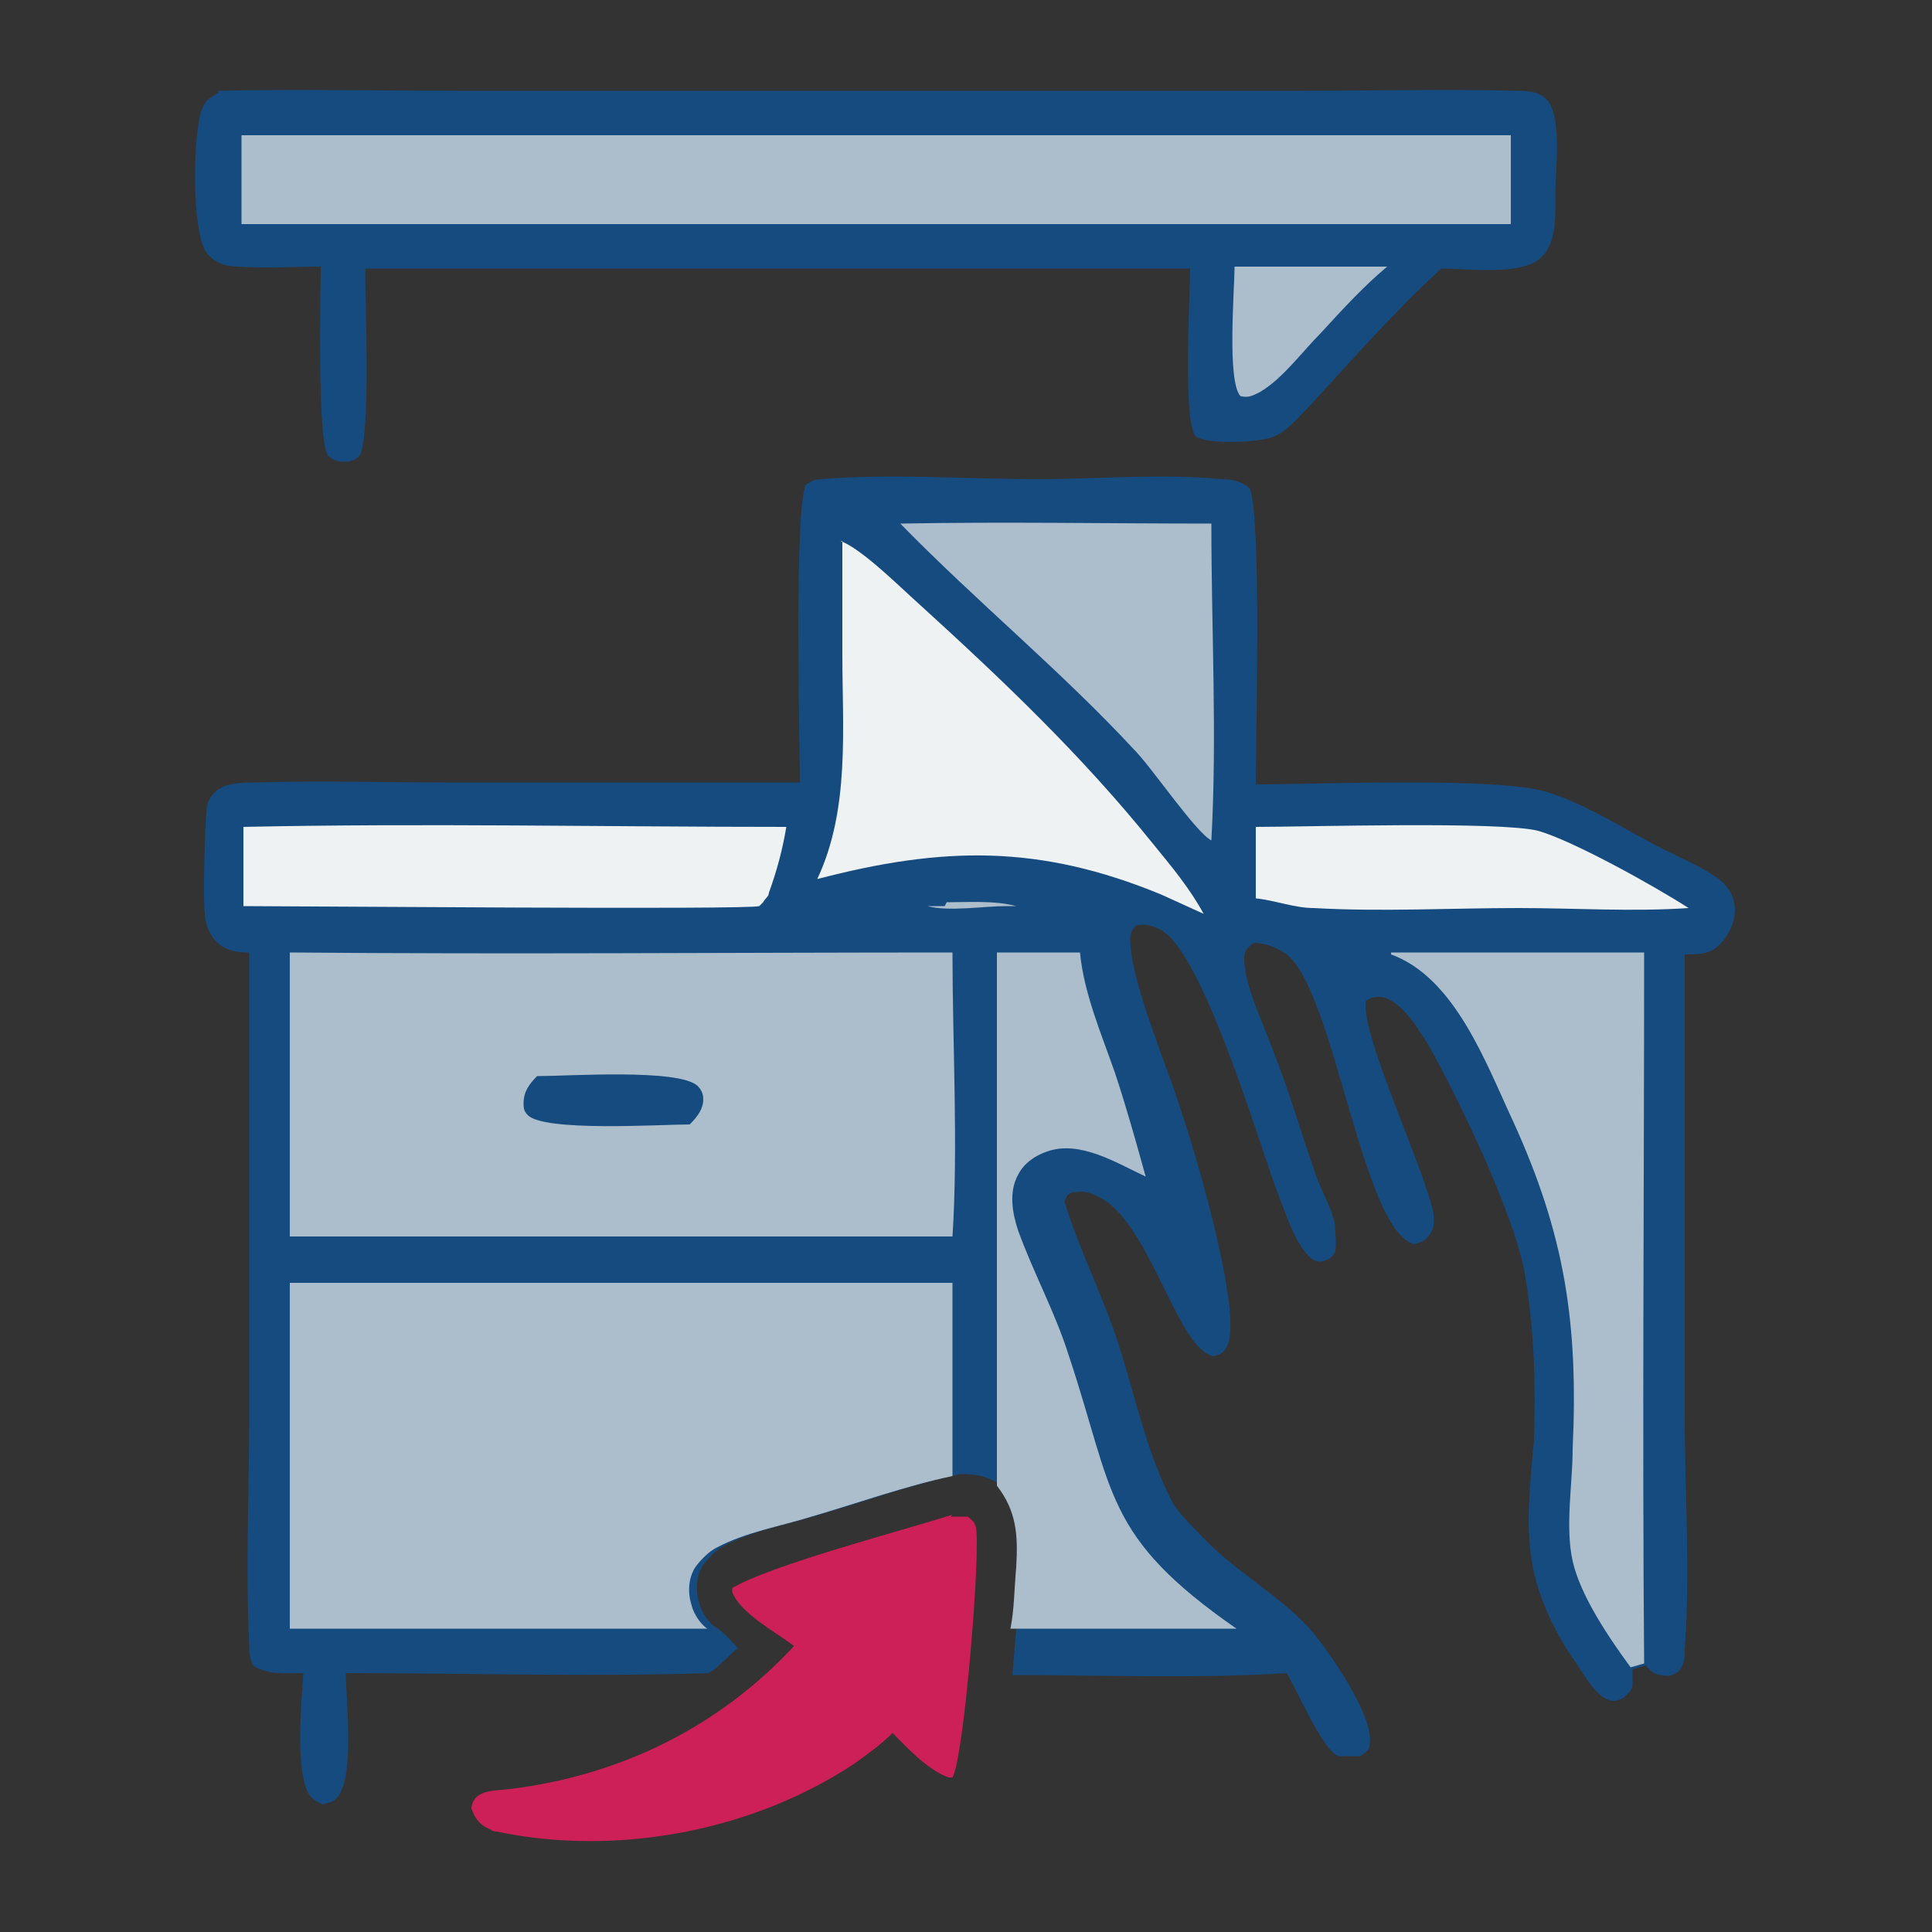
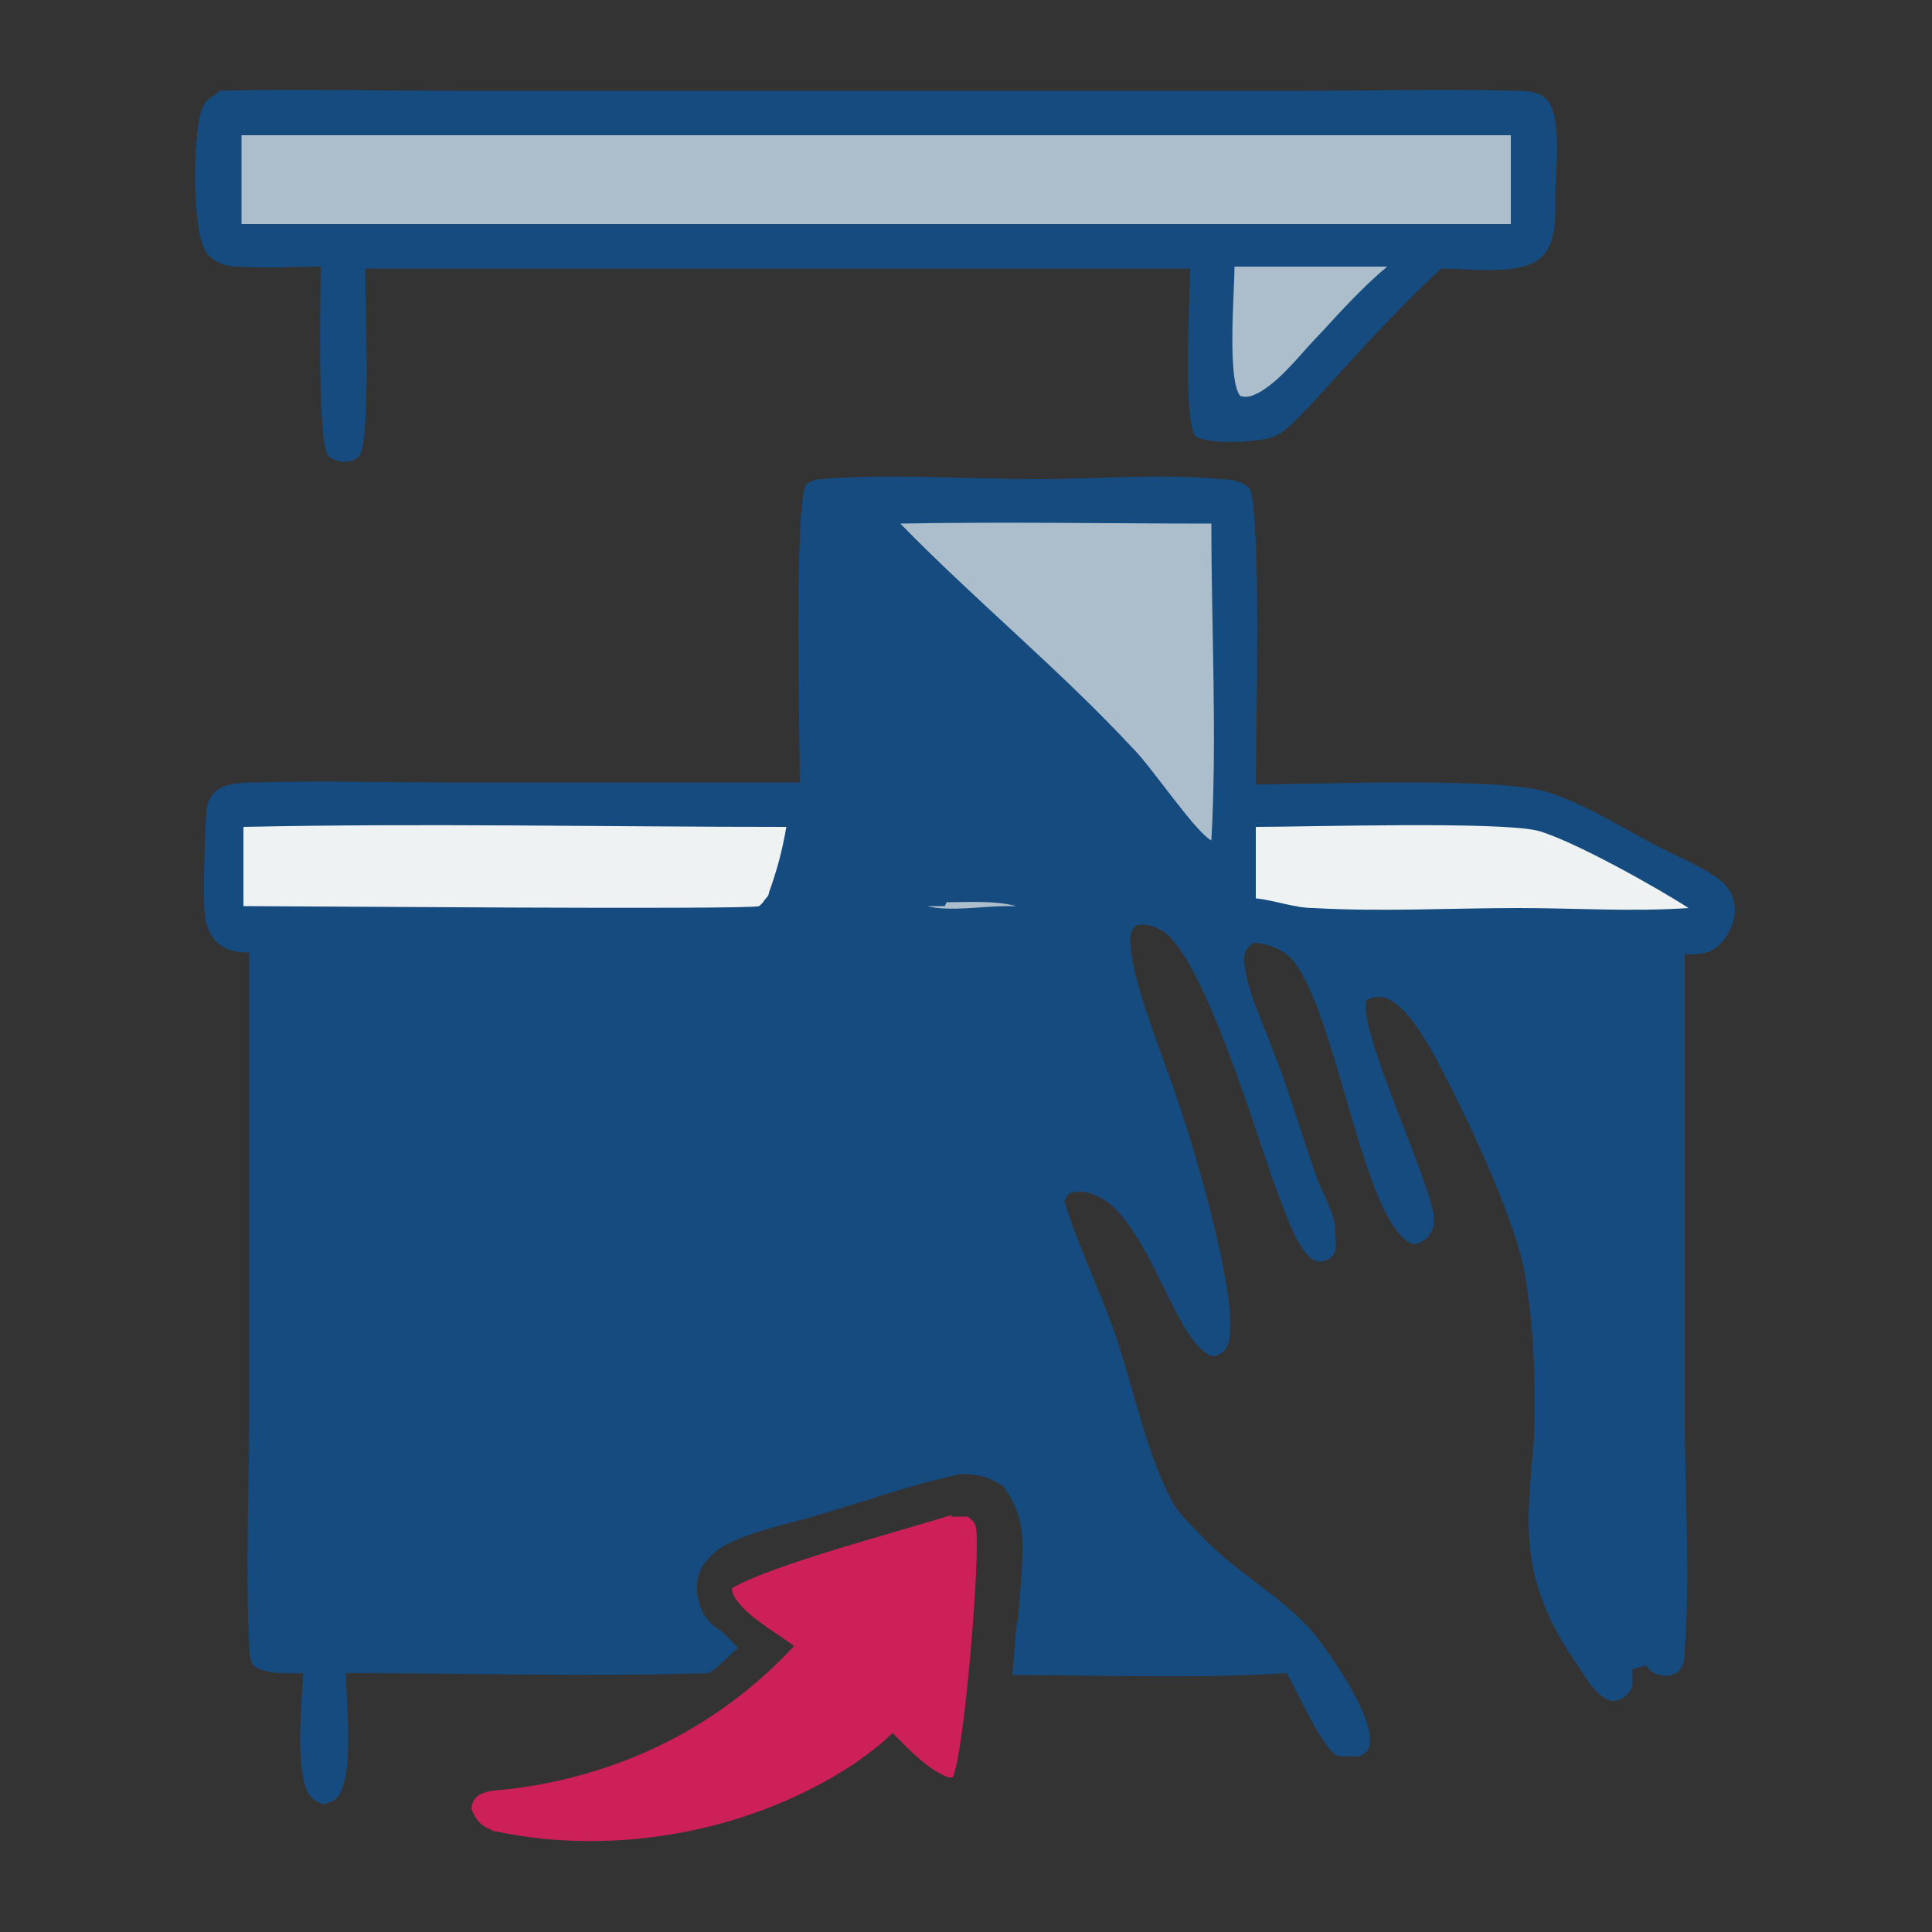
<svg xmlns="http://www.w3.org/2000/svg" id="_иконки" data-name=" иконки" version="1.1" viewBox="0 0 100 100">
  <rect x="0" y="0" width="100" height="100" fill="#333333" stroke="none" />
  <defs>
    <style>
      .cls-1 {
        fill: #eef2f3;
      }

      .cls-1, .cls-2, .cls-3, .cls-4 {
        stroke-width: 0px;
      }

      .cls-2 {
        fill: #164b7f;
      }

      .cls-3 {
        fill: #acbdcb;
      }

      .cls-4 {
        fill: #ce2058;
      }
    </style>
  </defs>
  <path class="cls-2" d="M41.4,40.6c0-2.3-.3-14.1.3-15.5.3-.2.5-.3.8-.3,3.7-.3,7.5,0,11.2,0,3.1,0,6.4-.3,9.5,0,.5,0,1.1.1,1.5.5.6,1.8.3,12.5.3,15.3,3.1,0,12.6-.4,15.1.4,1.9.6,3.8,1.8,5.5,2.7,1.1.6,2.7,1.2,3.6,2,.4.4.6.9.6,1.4,0,.6-.3,1.3-.8,1.8-.5.5-1.1.5-1.8.5v23.8c0,4,.3,8.2,0,12.2,0,.4,0,.7-.3,1.1-.3.2-.5.3-.9.2-.3,0-.6-.2-.8-.5l-.7.2c0,.2,0,.5,0,.8,0,.3-.3.5-.5.7-.2.1-.5.2-.7.1-.7-.2-1.3-1.3-1.7-1.9-1-1.4-1.8-3-2.2-4.7-.5-2.2-.2-4.6,0-6.9.1-2.9,0-5.9-.5-8.7-.6-3.1-3.3-8.7-4.9-11.6-.5-.8-1.4-2.4-2.5-2.6-.3,0-.5,0-.8.2-.3,1.7,3,8.6,3.5,11,0,.4.1.7-.2,1.1-.2.3-.4.4-.8.5-2.7-.7-4.1-13-6.6-15-.4-.3-1.1-.6-1.7-.6-.3.2-.5.4-.5.8,0,1.4,1,3.4,1.5,4.8.8,2,1.4,4.1,2.1,6.1.3,1,.9,1.9,1.1,2.9,0,.4.1,1,0,1.4-.2.4-.4.4-.7.5-.5,0-.7-.3-1-.7-.6-.9-1-2.2-1.4-3.2-1-2.8-3.7-11.8-5.8-13.2-.5-.3-.9-.4-1.4-.3-.2.2-.3.4-.3.7,0,2.2,1.9,6.5,2.6,8.8.7,2,3.3,10.7,2.4,12.3-.2.4-.4.4-.7.5-1.8-.4-3.1-6.2-5.5-8-.5-.3-1-.6-1.6-.5-.4,0-.5.2-.6.5.7,2.3,1.8,4.5,2.6,6.8,1,2.9,1.5,5.8,2.9,8.6.3.6.9,1.2,1.4,1.7,1.7,1.9,4,3.1,5.7,4.9,1,1.1,3.4,4.6,3.2,6,0,.4-.2.5-.5.7-.4,0-.7,0-1.1,0-.8-.2-2.2-3.5-2.7-4.3-4.7.3-9.5.1-14.2.1l.2-2.4c.2-1,.2-2.2.3-3.2.1-1.7,0-2.9-1-4.2-.8-.5-1.3-.6-2.2-.6-2.4.5-4.9,1.4-7.3,2.1-1.6.5-3.4.8-4.9,1.6-.4.2-.8.6-1.1,1-.4.6-.4,1.4-.2,2,.1.4.4.9.8,1.2.5.3.8.7,1.2,1.1-.5.4-.9.9-1.5,1.3-6.3.2-12.5,0-18.8,0,0,1.4.5,5.5-.5,6.5-.2.2-.4.2-.7.3-.4-.2-.6-.3-.8-.7-.6-1.4-.3-4.5-.2-6.1-.9,0-1.9.1-2.6-.4-.2-.4-.2-.7-.2-1.1-.2-3.9,0-7.9,0-11.9v-23.9c-.7,0-1.4-.1-1.9-.8-.2-.3-.4-.8-.4-1.2-.1-.7,0-4.7.1-5.4,0-.4.3-.9.7-1.1.5-.3,1.4-.3,1.9-.3,3.2-.1,6.5,0,9.7,0h18.7Z" />
-   <path class="cls-3" d="M15,66.4h34.3s0,10,0,10c-2.4.5-4.9,1.4-7.3,2.1-1.6.5-3.4.8-4.9,1.6-.4.2-.8.6-1.1,1-.4.6-.4,1.4-.2,2,.1.4.4.9.8,1.2H15s0-18,0-18Z" />
-   <path class="cls-3" d="M72,49.3h13.1c0,12.3-.1,24.6,0,36.8l-.7.2c-1.1-1.5-2.6-3.7-3-5.5-.4-1.8,0-4,0-5.8.3-6.5-.4-11.1-3.1-17-1.4-3-3-7.4-6.3-8.6Z" />
-   <path class="cls-3" d="M51.6,49.3h4.3c.2,2.1,1.1,4.2,1.8,6.2.6,1.8,1.1,3.6,1.6,5.4-1.5-.7-3.4-1.9-5.1-1.3-.6.2-1.2.6-1.5,1.2-.5.9-.3,2,0,2.9.8,2.2,1.9,4.2,2.6,6.4,2.4,7.2,1.8,9.4,8.7,14.2h-11.7c.2-1,.2-2.1.3-3.2.1-1.7,0-2.9-1-4.2v-27.7Z" />
-   <path class="cls-3" d="M15,49.3c11.4.1,22.9,0,34.3,0,0,4.7.3,10.1,0,14.7H15s0-14.7,0-14.7Z" />
  <path class="cls-2" d="M27.8,55.7c1.6,0,7.3-.4,8.3.5.2.2.3.4.3.7,0,.5-.3.9-.7,1.3-1.5,0-7.6.4-8.4-.5-.2-.2-.2-.4-.2-.6,0-.6.3-1,.7-1.4Z" />
-   <path class="cls-1" d="M43.5,28c1.1.4,3.1,2.4,4,3.2,4.4,4,8.5,7.9,12.2,12.5.9,1.1,1.9,2.3,2.6,3.6l-2.2-1c-6.3-2.6-11.3-2.5-17.8-.8,1.7-3.6,1.3-7.8,1.3-11.6,0-2,0-4,0-5.9Z" />
  <path class="cls-3" d="M46.6,27.1c5.4-.1,10.7,0,16.1,0,0,5.5.3,11,0,16.4-.8-.4-3.1-3.8-4-4.7-3.8-4.1-8.2-7.7-12.1-11.7Z" />
  <path class="cls-1" d="M12.6,42.8c9.3-.2,18.8,0,28.1,0-.2,1.2-.5,2.3-.9,3.4,0,.2-.2.3-.3.5,0,0-.2.2-.2.2-.6.2-24.1,0-26.7,0v-4.1Z" />
  <path class="cls-1" d="M65,42.8c2.6,0,12.6-.3,14.6.2,1.8.5,6.1,2.9,7.8,4-2.9.2-5.9,0-8.8,0-3.5,0-7.1.2-10.6,0-1,0-2-.4-3-.5v-3.6Z" />
  <path class="cls-3" d="M49,46.7c1.1,0,2.5-.1,3.6.2h-.5c-1.2,0-3,.3-4.1,0h.9Z" />
  <path class="cls-2" d="M11.3,4.7c4.1-.1,8.3,0,12.4,0h23.5s20.3,0,20.3,0c3.6,0,7.3-.1,10.9,0,.5,0,1.2,0,1.6.4.9.8.5,3.8.5,5,0,1,.1,2.4-.7,3.2-1,1-3.8.6-5.2.6-2.4,2.2-4.6,4.7-6.8,7.1-.7.7-1.3,1.5-2.2,1.7-.9.2-3,.3-3.7-.1-.7-.8-.3-7.2-.3-8.7H18.9c0,1.5.3,8.9-.3,9.7-.2.2-.4.3-.8.3-.3,0-.6-.1-.8-.3-.6-.6-.4-8.4-.4-9.8-1.4,0-2.9.1-4.3,0-.6,0-1.2-.2-1.6-.7-.8-1.1-.7-6-.3-7.3.2-.6.4-.7.9-1Z" />
  <path class="cls-3" d="M12.5,7h65.7c0,1.5,0,3.1,0,4.6H12.5s0-4.6,0-4.6Z" />
  <path class="cls-3" d="M63.9,13.8c2.6,0,5.2,0,7.9,0-1.2,1-2.3,2.2-3.4,3.4-1,1-2,2.4-3.2,3.1-.4.2-.6.3-1,.2-.7-.8-.3-5.5-.3-6.7Z" />
  <path class="cls-4" d="M49.2,78.5c.3,0,.6,0,.9,0,.2.2.3.2.4.5.3,1-.6,12-1.2,13h-.2c-1.1-.4-2.1-1.5-2.9-2.3-.6.6-1.3,1.1-2,1.6-5.3,3.5-12.3,4.8-18.5,3.5,0,0-.2,0-.3-.1-.5-.2-.8-.5-1-1.1.1-1,1.2-.9,2-1,5.7-.7,10.8-3.2,14.7-7.4-.9-.7-2.8-1.7-3.2-2.8v-.2c2-1.2,8.9-3,11.4-3.8Z" />
</svg>